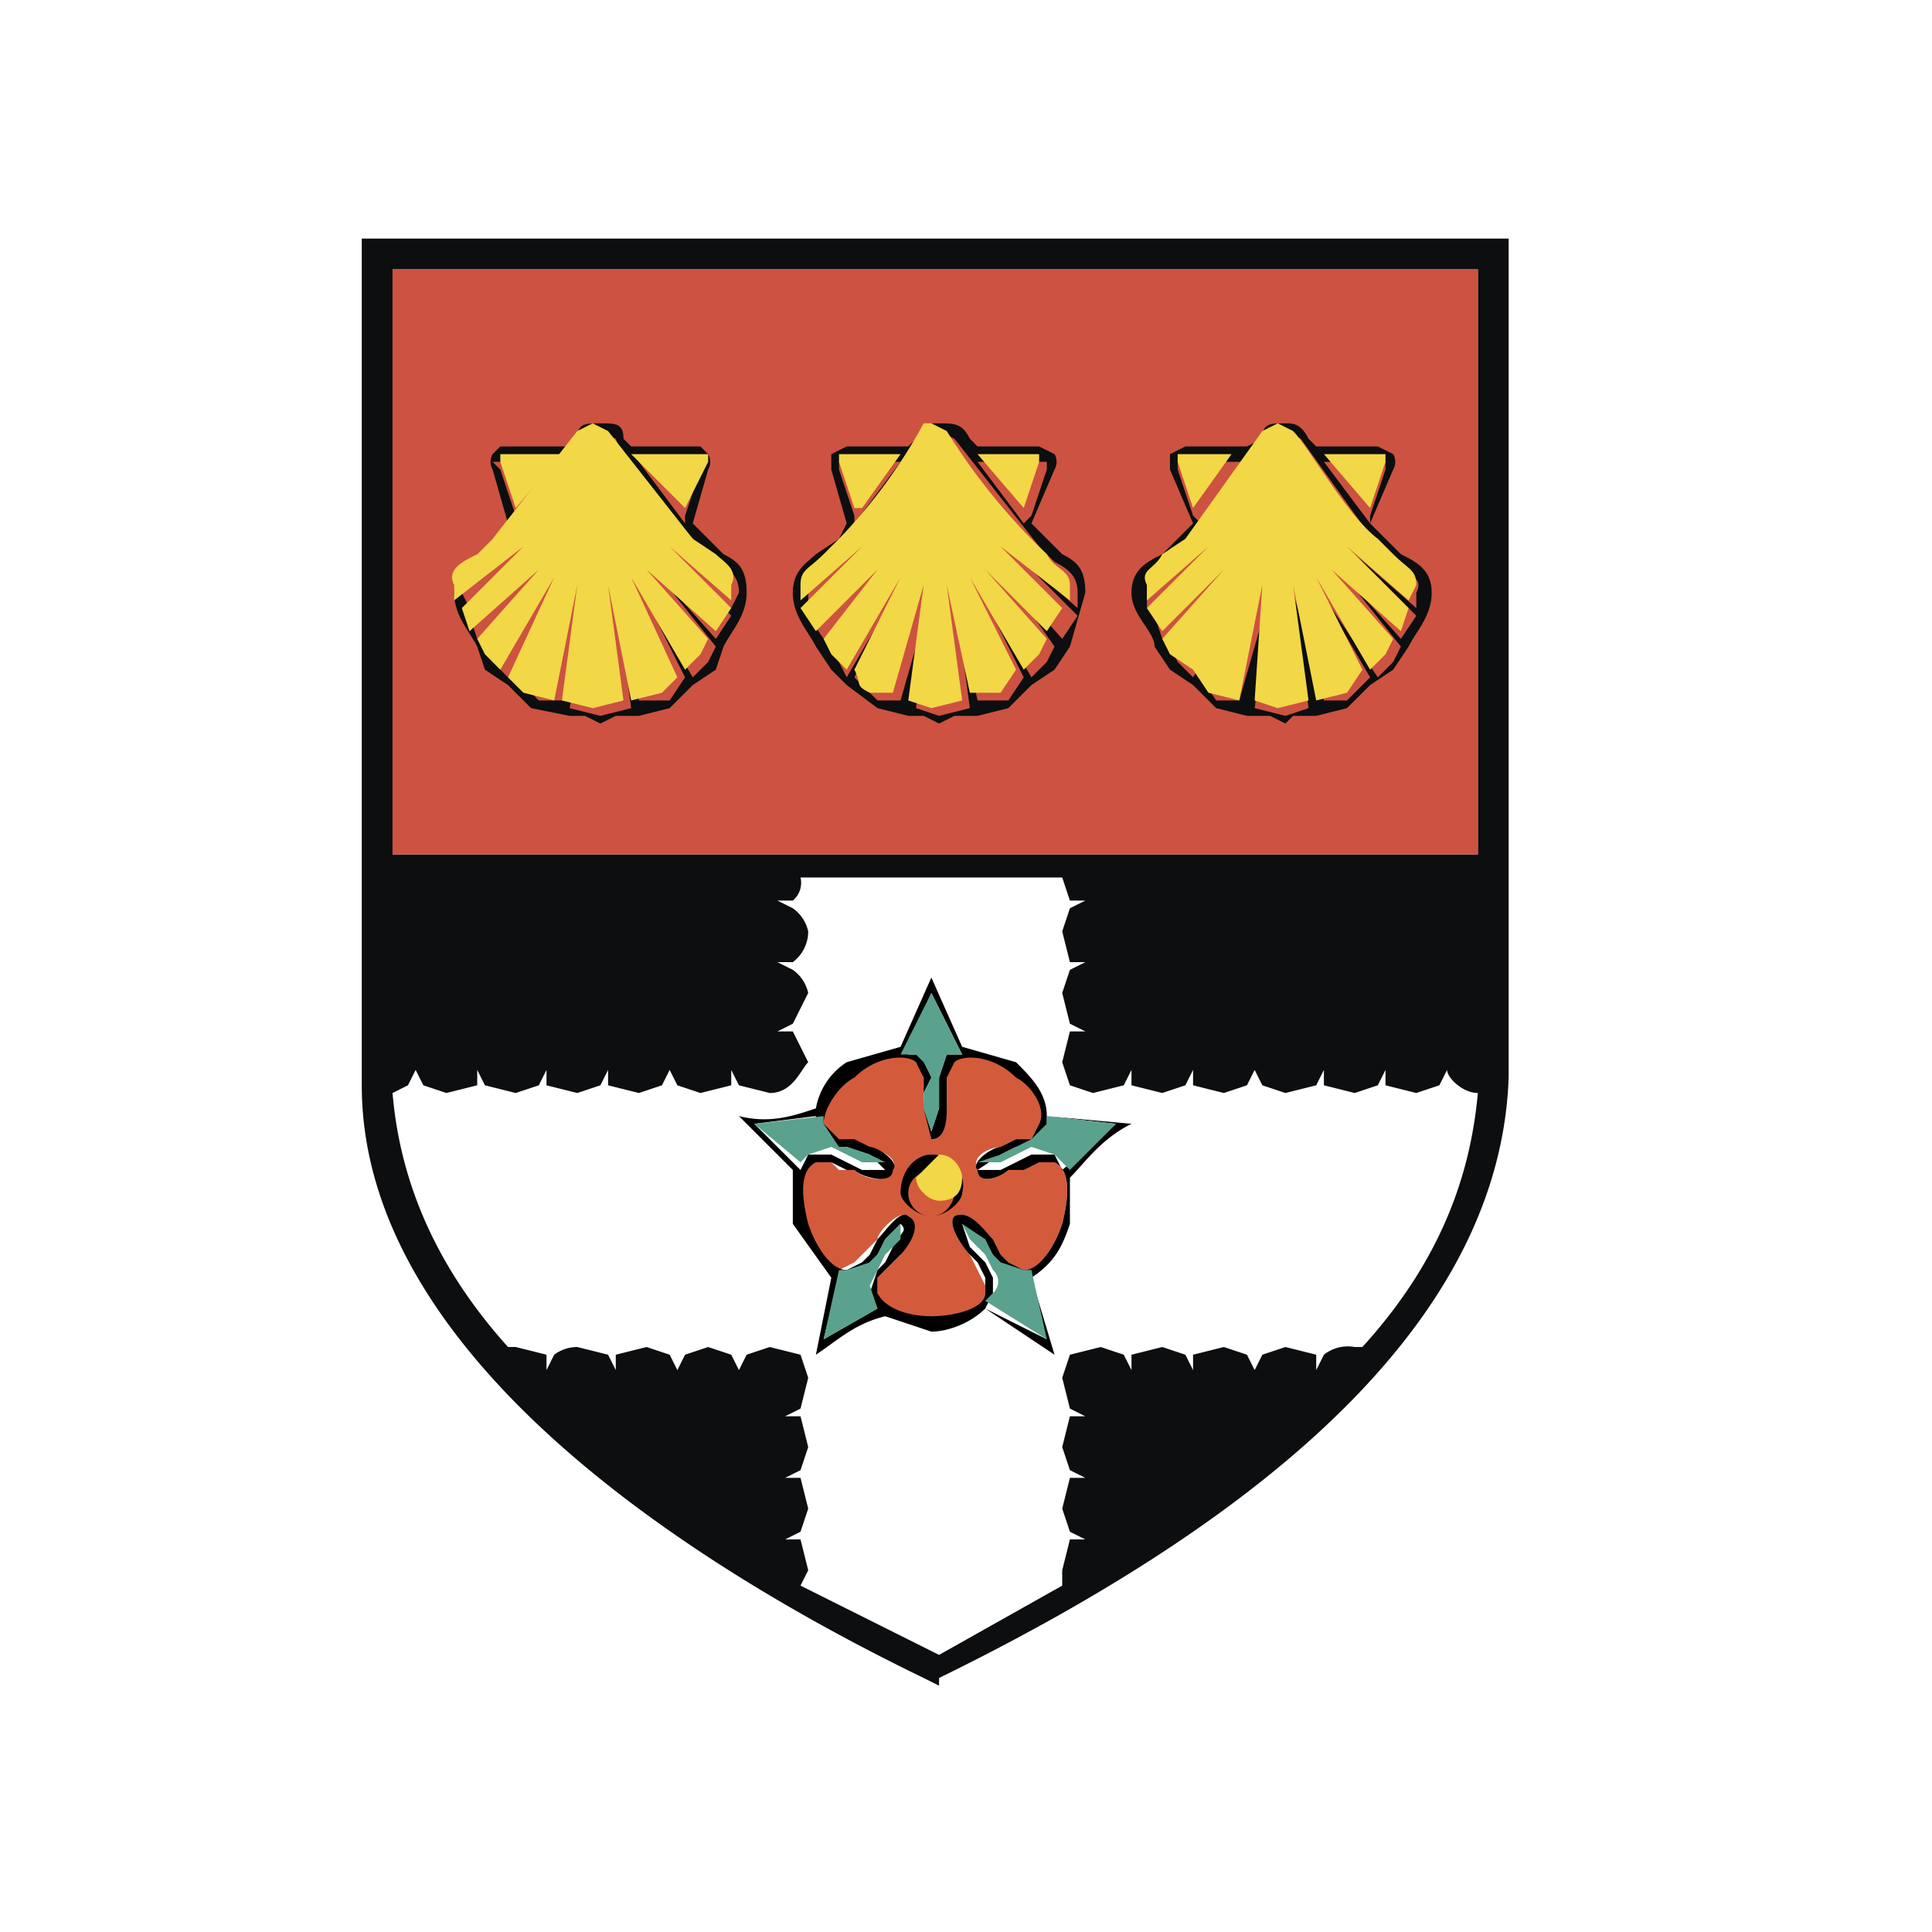
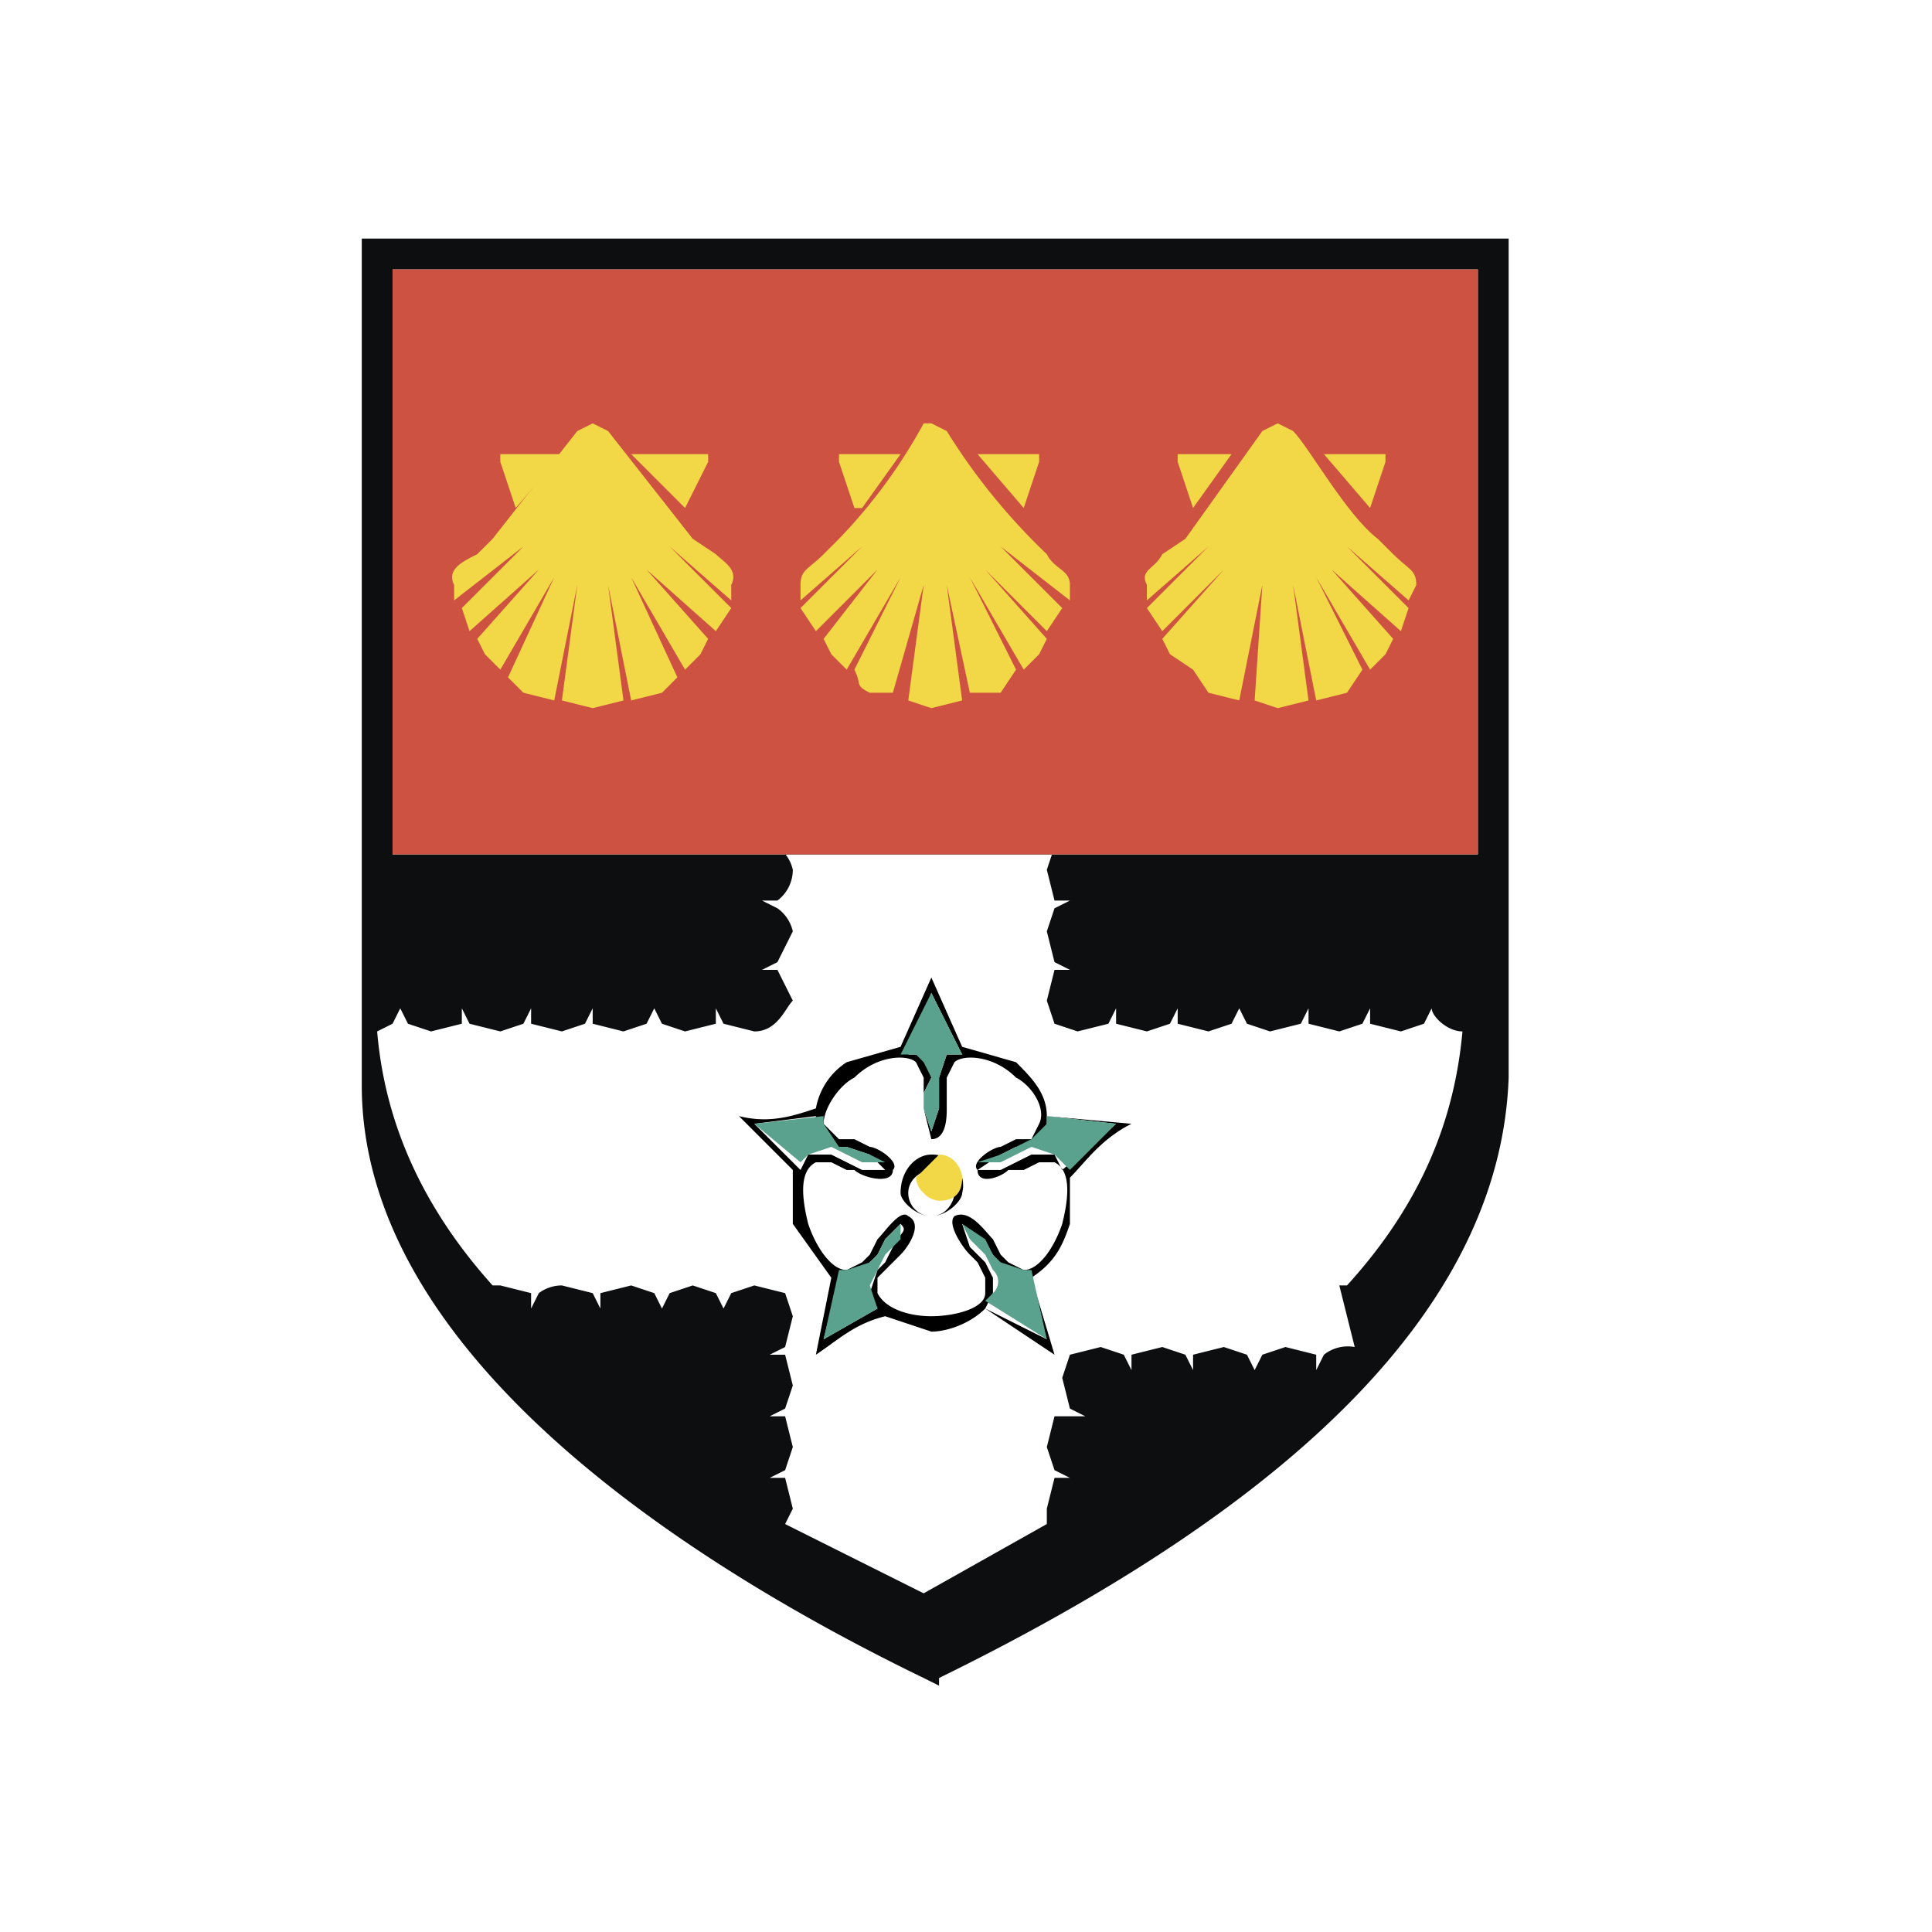
<svg xmlns="http://www.w3.org/2000/svg" width="251" height="251" fill="none">
-   <path fill="#0C0E0F" fill-rule="evenodd" d="M47 31v110c0 34 40 61 73 77l2 1v-1c49-24 73-50 74-78V31H47Zm4 4h141v76H51V35Zm125 140a5 5 0 0 0-4 1l-1 2v-2l-4-1-3 1-1 2-1-2-3-1-4 1v2l-1-2-3-1-4 1v2l-1-2-3-1-4 1-1 3 1 4 2 1h-2l-1 4 1 3 2 1h-2l-1 4 1 3 2 1h-2l-1 4v2l-16 9-18-9 1-2-1-4h-2l2-1 1-3-1-4h-2l2-1 1-3-1-4h-2l2-1 1-4-1-3-4-1-3 1-1 2-1-2-3-1-3 1-1 2-1-2-3-1-4 1v2l-1-2-4-1a5 5 0 0 0-3 1l-1 2v-2l-4-1h-1c-9-10-14-21-15-33l2-1 1-2 1 2 3 1 4-1v-2l1 2 4 1 3-1 1-2v2l4 1 3-1 1-2v2l4 1 3-1 1-2 1 2 3 1 4-1v-2l1 2 4 1c3 0 4-3 5-4l-2-4h-2l2-1 2-4a5 5 0 0 0-2-3l-2-1h2a5 5 0 0 0 2-4 5 5 0 0 0-2-3l-2-1h2a3 3 0 0 0 1-3h34l1 3h2l-2 1-1 3 1 4h2l-2 1-1 3 1 4 2 1h-2l-1 4 1 3 3 1 4-1 1-2v2l4 1 3-1 1-2v2l4 1 3-1 1-2 1 2 3 1 4-1 1-2v2l4 1 3-1 1-2v2l4 1 3-1 1-2c0 1 2 3 4 3-1 11-5 22-15 33h-1Z" clip-rule="evenodd" />
-   <path fill="#D35B3B" fill-rule="evenodd" d="M138 159c-1 3-3 6-5 6l-2-1-1-1-1-2c-1-1-3-4-5-3-1 1 1 4 2 5l1 2 1 2v1c0 3-4 4-7 4s-7-2-7-4v-2l1-1 2-2c0-1 3-4 1-5-1-1-4 2-4 3l-2 2-1 1-2 1c-2 0-4-3-5-6 0-4-1-7 1-8l2-1 2 2h2c1 1 4 2 5 0s-3-3-4-3l-2-1h-2l-1-2c-1-2 1-5 4-7s6-3 8-1l1 1v4l1 5c2 0 2-4 2-5v-4l1-1c1-2 5-1 8 1 2 2 4 5 3 7l-1 2h-2l-2 1c-1 0-4 1-3 3 0 2 3 1 4 0h2l2-2 2 1c2 1 2 4 1 8Z" clip-rule="evenodd" />
+   <path fill="#0C0E0F" fill-rule="evenodd" d="M47 31v110c0 34 40 61 73 77l2 1v-1c49-24 73-50 74-78V31H47Zm4 4h141v76H51V35Zm125 140a5 5 0 0 0-4 1l-1 2v-2l-4-1-3 1-1 2-1-2-3-1-4 1v2l-1-2-3-1-4 1v2l-1-2-3-1-4 1-1 3 1 4 2 1h-2h-2l-1 4 1 3 2 1h-2l-1 4v2l-16 9-18-9 1-2-1-4h-2l2-1 1-3-1-4h-2l2-1 1-3-1-4h-2l2-1 1-4-1-3-4-1-3 1-1 2-1-2-3-1-3 1-1 2-1-2-3-1-4 1v2l-1-2-4-1a5 5 0 0 0-3 1l-1 2v-2l-4-1h-1c-9-10-14-21-15-33l2-1 1-2 1 2 3 1 4-1v-2l1 2 4 1 3-1 1-2v2l4 1 3-1 1-2v2l4 1 3-1 1-2 1 2 3 1 4-1v-2l1 2 4 1c3 0 4-3 5-4l-2-4h-2l2-1 2-4a5 5 0 0 0-2-3l-2-1h2a5 5 0 0 0 2-4 5 5 0 0 0-2-3l-2-1h2a3 3 0 0 0 1-3h34l1 3h2l-2 1-1 3 1 4h2l-2 1-1 3 1 4 2 1h-2l-1 4 1 3 3 1 4-1 1-2v2l4 1 3-1 1-2v2l4 1 3-1 1-2 1 2 3 1 4-1 1-2v2l4 1 3-1 1-2v2l4 1 3-1 1-2c0 1 2 3 4 3-1 11-5 22-15 33h-1Z" clip-rule="evenodd" />
  <path fill="#000" fill-rule="evenodd" d="m147 146-11-1c0-3-2-5-4-7l-7-2-4-9-4 9-7 2a9 9 0 0 0-4 6c-3 1-6 2-10 1l7 7v7l5 7-2 10c3-2 5-4 9-5l6 2c2 0 5-1 7-3l9 6-3-10c3-2 4-4 5-7v-6c2-2 4-5 8-7Zm-26-17 4 8h-2l-1 3v4l-1 3-1-3v-2l1-2-1-3h-2l3-8Zm-23 17 8-1v2c1 1 1 2 3 2h1l3 1 2 2h-3l-2-1-2-1h-3l-1 2-6-6Zm11 20h1l2-1 2-2 1-2 2-2c1 1 0 1-1 3l-1 2-1 1-1 3 1 2-7 4 2-8Zm27 8-8-4 1-2v-2l-1-2-2-2-1-3 2 2 2 2 1 2 3 1h1c0 5 2 8 2 8Zm2-15c-1 3-3 6-5 6l-2-1-1-1-1-2c-1-1-3-4-5-3-1 1 1 4 2 5l1 1 1 2v2c0 2-4 3-7 3s-6-1-7-3v-2l2-2 1-1c1-1 3-4 1-5-1-1-3 2-4 3l-1 2-1 1-2 1c-2 0-4-3-5-6-1-4-1-7 1-8h2l2 1h1c1 1 5 2 5 0 1-1-2-3-3-3l-2-1h-2l-2-2c0-2 2-5 4-6 3-3 7-3 8-2l1 2v4l1 4c2 0 2-3 2-4v-4l1-2c1-1 5-1 8 2 2 1 4 4 3 6l-1 2h-2l-2 1c-1 0-4 2-3 3 0 2 3 1 4 0h2l2-1h2c2 1 2 4 1 8Zm0-7-1-2h-3l-2 1-2 1h-3l3-2 2-1h2l2-2v-2l9 1-7 6Z" clip-rule="evenodd" />
  <path fill="#000" fill-rule="evenodd" d="M121 150c-2 0-4 2-4 5 0 1 2 3 4 3s4-2 4-3a4 4 0 0 0-4-5Zm0 8a3 3 0 0 1-3-3c0-2 2-3 3-3 2 0 3 1 3 3 0 1-1 3-3 3Z" clip-rule="evenodd" />
  <path fill="#CD5241" fill-rule="evenodd" d="M51 35h141v76H51V35Z" clip-rule="evenodd" />
-   <path fill="#0C0E0F" fill-rule="evenodd" d="m94 72-2-2-2-2 2-7a2 2 0 0 0 0-2l-1-1h-9l-1-1c0-2-1-2-3-2s-3 0-3 2l-1 1h-9l-1 1a2 2 0 0 0 0 2l2 7-2 2-2 2c-1 1-3 2-3 5s2 5 3 7l1 3 3 2 3 3 5 1h2l2 1 2-1h3l4-1 3-3 3-2 1-3c1-2 3-4 3-7s-1-4-3-5Zm-3-12h1l-1 1-2 6v1l-6-8h8Zm-26 1-1-1h9l-6 8v-1l-2-6Zm30 19-2 3-8-9 8 10-1 2-2 2-7-12 6 12-2 3h-4l-3-14 2 15-4 1-4-1 3-15-4 14h-3l-3-3 6-12-7 12-2-2-1-2 8-10-9 9-1-3 8-8-8 7-1-2c0-2 1-3 3-4l2-2c3-3 10-11 11-14l2-1 2 1c1 3 8 11 11 14l2 2c2 1 3 2 3 4l-1 2-8-7 8 8Zm43-8-2-2-2-2 3-7a2 2 0 0 0 0-2l-2-1h-8l-1-1c-1-2-2-2-4-2s-2 0-3 2l-1 1h-8l-2 1v2l2 7-1 2-3 2c-1 1-3 2-3 5s2 5 3 7l2 3 2 2 4 3 4 1h2l2 1 2-1h3l4-1 3-3 3-2 2-3 2-7c0-3-1-4-3-5Zm-3-12h1v1l-2 6-1 1-6-8h8Zm-26 1v-1h8l-6 8v-1l-2-6Zm31 19-2 3-8-9 7 10-1 2-2 2-7-12 6 12-2 3h-4l-3-14 2 15-4 1-3-1 2-15-4 14h-3l-3-3 6-12-7 12-1-2-1-2 7-10-8 9-2-3 8-8-8 7v-2l2-4 3-2 10-14 2-1 2 1 11 14 2 2c2 1 3 2 3 4v2l-8-7 8 8Zm42-8-2-2-2-2 3-7a2 2 0 0 0 0-2l-2-1h-8l-1-1c-1-2-2-2-3-2-2 0-3 0-3 2l-2 1h-8l-2 1v2l3 7-2 2-2 2c-2 1-4 2-4 5s3 5 3 7l2 3 3 2 3 3 4 1h3l2 1 1-1h3l4-1 3-3 3-2 2-3c1-2 3-4 3-7s-2-4-4-5Zm-3-12h1v1l-2 6v1l-6-8h7Zm-26 1v-1h9l-6 8-1-1-2-6Zm31 19-2 3-8-9 8 10-1 2-2 2-8-12 7 12-3 3h-3l-4-14 2 15-3 1-4-1 2-15-4 14h-3l-2-3 6-12-7 12-2-2-1-2 8-10-9 9-1-3 7-8-8 7v-2c0-2 1-2 3-4l2-2c3-3 10-11 11-14l2-1 2 1 10 14 3 2c1 2 3 2 2 4v2l-8-7 8 8Z" clip-rule="evenodd" />
  <path fill="#F2D747" fill-rule="evenodd" d="M109 60v-1h8l-5 7h-1l-2-6Zm-44 0v-1h8l-6 7-2-6Zm88 0v-1h7l-5 7-2-6Zm-62-1h1v1l-3 6-7-7h9Zm43 0h1v1l-2 6-6-7h7Zm45 0h1v1l-2 6-6-7h7Zm4 20-1 3-9-8 8 9-1 2-2 2-7-12 6 12-2 3-4 1-3-15 2 15-4 1-3-1 1-15-3 15-4-1-2-3 7-12-7 12-3-2-1-2 8-9-8 8-2-3 8-8-8 7v-2c-1-2 1-2 2-4l3-2 10-14 2-1 2 1c2 2 7 11 11 14l2 2c2 2 3 2 3 4l-1 2-8-7 8 8Z" clip-rule="evenodd" />
  <path fill="#F2D747" fill-rule="evenodd" d="m138 79-2 3-8-8 8 9-1 2-2 2-7-12 6 12-2 3h-4l-3-14 2 15-4 1-3-1 2-15-4 14h-3c-2-1-1-1-2-3l6-12-7 12-2-2-1-2 7-9-8 8-2-3 8-8-8 7v-2c0-2 1-2 3-4l2-2a69 69 0 0 0 11-15h1l2 1a81 81 0 0 0 13 16c1 2 3 2 3 4v2l-9-7 8 8Zm-43 0-2 3-9-8 8 9-1 2-2 2-7-12 6 13-2 2-4 1-3-15 2 15-4 1-4-1 2-15-3 15-4-1-2-2 6-13-7 12-2-2-1-2 8-9-9 8-1-3 8-8-9 7v-2c-1-2 1-3 3-4l2-2 11-14 2-1 2 1 11 14 3 2c1 1 3 2 2 4v2l-8-7 8 8Zm27 77a3 3 0 0 1-2-1 3 3 0 0 1-1-2l3-3c2 0 3 2 3 3 0 2-1 3-3 3Z" clip-rule="evenodd" />
  <path fill="#5AA28E" fill-rule="evenodd" d="m121 129 4 8h-2l-1 3v4l-1 3-1-3v-2l1-2-1-2-1-1h-2l4-8Zm18 23-2-2-3-1-2 1-2 1h-3l3-1 2-1 2-1 2-2v-1l9 1-6 6Zm-3 22-8-5 1-1a2 2 0 0 0 0-3l-1-2-2-2-1-2 3 2 1 2 1 1 3 1h1l2 9Zm-27-9h1l3-1 1-1 1-2 2-2v2l-2 2-1 2-1 2 1 3-7 4 2-9Zm-11-19 9-1v1l2 3h1l3 1 2 1h-3l-2-1-2-1-3 1-1 1-6-5Z" clip-rule="evenodd" />
</svg>